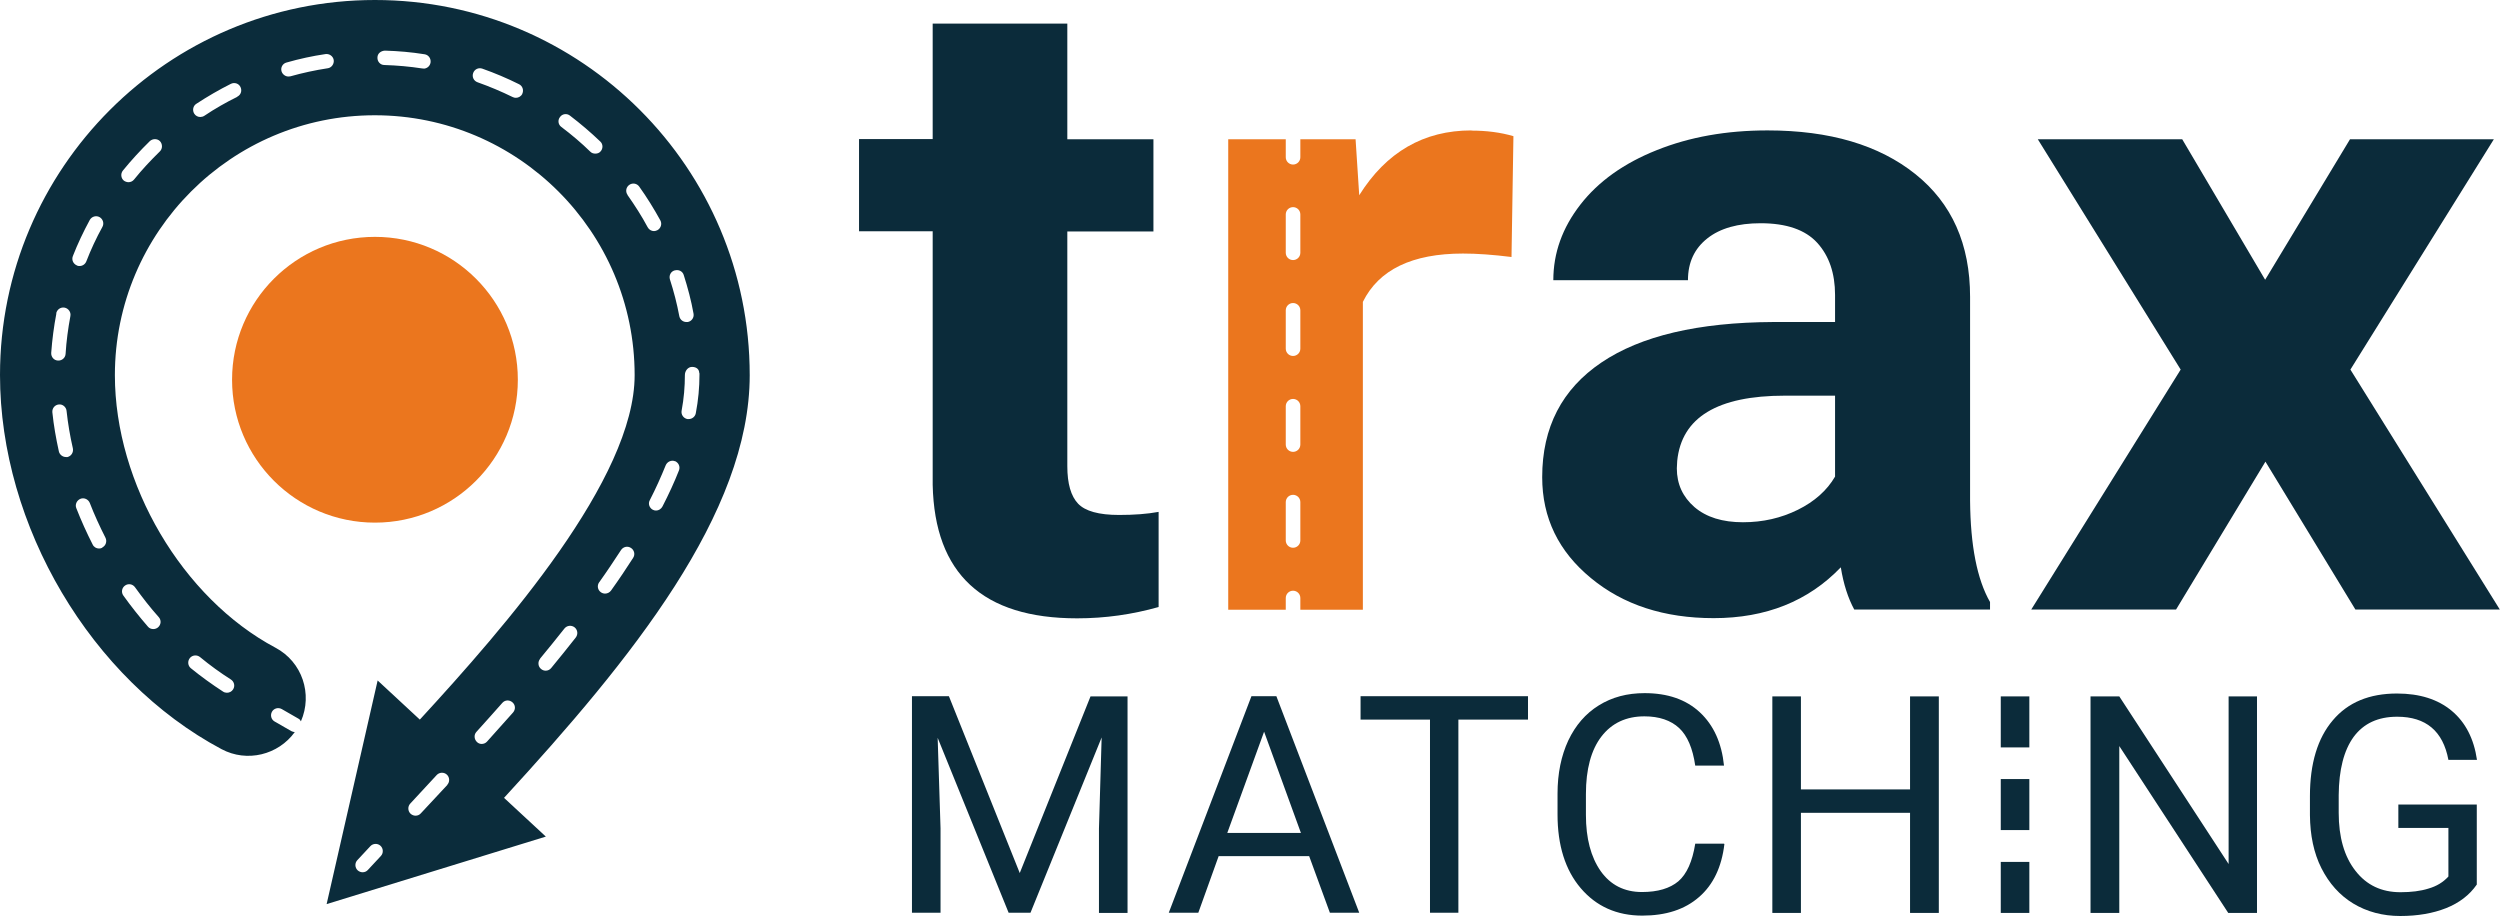
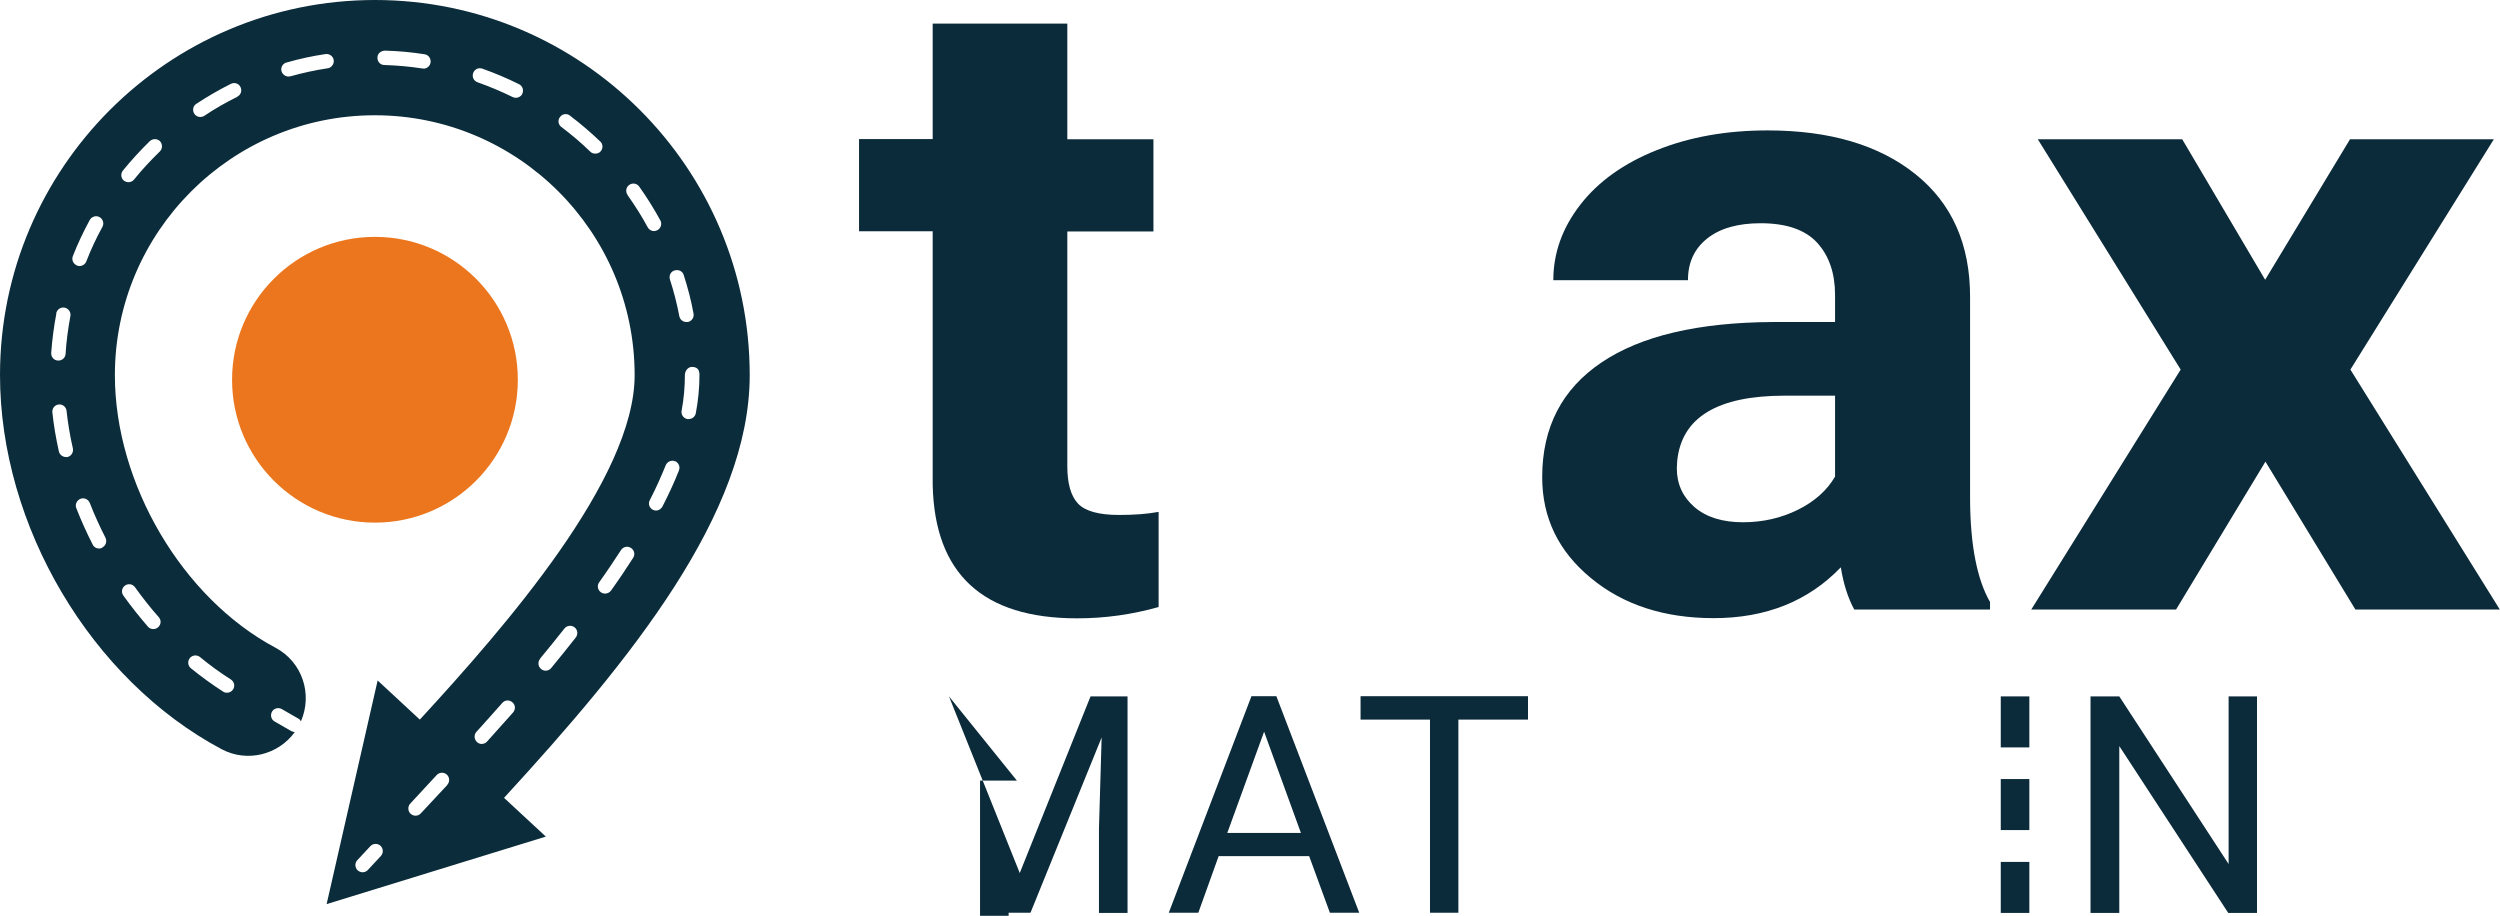
<svg xmlns="http://www.w3.org/2000/svg" id="Capa_2" data-name="Capa 2" viewBox="0 0 130.35 47.75">
  <defs>
    <style>
      .cls-1 {
        fill: #eb761e;
      }

      .cls-2 {
        fill: #0b2b3a;
      }

      .cls-3 {
        fill: #0b2c3b;
      }
    </style>
  </defs>
  <g id="Capa_1-2" data-name="Capa 1">
    <g>
      <path class="cls-2" d="M55.65,1.23v6.03h4.49v4.81h-4.49v12.24c0,.91.19,1.56.56,1.95.37.39,1.08.59,2.14.59.78,0,1.46-.05,2.06-.16v4.96c-1.38.39-2.79.59-4.25.59-4.92,0-7.43-2.32-7.53-6.96v-13.22h-3.84v-4.81h3.84V1.23h7.02Z" />
      <path class="cls-2" d="M96.68,31.78c-.32-.59-.56-1.32-.7-2.2-1.7,1.77-3.91,2.65-6.63,2.65-2.57,0-4.71-.69-6.4-2.09-1.69-1.39-2.54-3.14-2.54-5.26,0-2.6,1.03-4.59,3.09-5.98,2.06-1.39,5.05-2.09,8.95-2.11h3.23v-1.41c0-1.13-.31-2.04-.93-2.72-.62-.68-1.61-1.02-2.95-1.02-1.18,0-2.11.26-2.78.79-.67.53-1.01,1.25-1.01,2.18h-7.02c0-1.42.47-2.73,1.41-3.94.94-1.21,2.27-2.16,3.98-2.84,1.72-.69,3.64-1.03,5.78-1.03,3.24,0,5.81.76,7.71,2.28,1.9,1.52,2.85,3.65,2.85,6.4v10.63c.02,2.33.36,4.09,1.04,5.28v.39h-7.09ZM90.88,27.23c1.04,0,1.99-.22,2.86-.65s1.52-1.01,1.94-1.73v-4.22h-2.62c-3.51,0-5.38,1.13-5.61,3.4l-.02.39c0,.82.31,1.49.92,2.02.62.53,1.46.79,2.53.79Z" />
      <path class="cls-2" d="M118.11,14.58l4.42-7.32h7.5l-7.48,12.01,7.79,12.51h-7.53l-4.69-7.71-4.66,7.71h-7.55l7.79-12.51-7.45-12.01h7.53l4.32,7.32Z" />
      <circle class="cls-1" cx="19.55" cy="19.8" r="7.45" />
      <path class="cls-3" d="M39.09,19.55C39.09,8.77,30.33,0,19.55,0S0,8.77,0,19.55c0,7.87,4.75,15.89,11.55,19.51,1.33.71,2.96.3,3.82-.89-.06,0-.12-.02-.18-.05l-.87-.5c-.18-.1-.24-.33-.14-.51.1-.18.33-.24.51-.14l.87.5c.06.03.1.08.13.14.62-1.42.07-3.1-1.33-3.84-4.85-2.58-8.37-8.55-8.37-14.21,0-7.47,6.08-13.55,13.55-13.55s13.55,6.08,13.55,13.55c0,5.4-6.74,13.11-11.2,17.96l-2.2-2.04-2.66,11.66,11.43-3.52-2.18-2.02c6.65-7.24,12.81-14.84,12.81-22.04ZM2.93,16.34c.04-.2.23-.34.44-.3.2.04.34.24.3.44-.12.65-.21,1.31-.25,1.97-.01.2-.18.35-.37.35,0,0-.02,0-.03,0-.21-.01-.36-.19-.35-.4.05-.69.14-1.38.27-2.06ZM3.52,23.83s-.05,0-.08,0c-.17,0-.33-.12-.37-.29-.15-.68-.27-1.36-.34-2.04-.02-.21.13-.39.33-.41.2-.03.39.13.41.33.07.65.18,1.31.33,1.96.04.2-.08.4-.28.45ZM3.8,13.35c.25-.64.55-1.27.88-1.88.1-.18.33-.25.51-.15.18.1.25.33.15.51-.32.58-.6,1.18-.84,1.8-.06.15-.2.24-.35.24-.05,0-.09,0-.14-.03-.19-.08-.29-.29-.21-.49ZM5.33,28.56c-.05.03-.11.04-.17.04-.14,0-.27-.08-.33-.21-.31-.61-.6-1.25-.85-1.89-.08-.19.02-.41.21-.49.19-.08.41.02.49.21.24.62.52,1.23.82,1.82.09.18.02.41-.16.5ZM9.9,34.31c.13-.16.37-.18.53-.05.52.43,1.06.82,1.61,1.17.17.11.23.34.11.52-.07.11-.19.17-.32.17-.07,0-.14-.02-.2-.06-.57-.37-1.14-.78-1.68-1.22-.16-.13-.18-.37-.05-.53ZM6.52,30.53c.17-.12.4-.08.52.09.39.54.8,1.07,1.24,1.56.14.16.12.39-.04.53-.07.06-.16.09-.25.09-.1,0-.21-.04-.28-.13-.45-.52-.88-1.06-1.28-1.62-.12-.17-.08-.4.09-.52ZM8.33,7.9c-.47.46-.93.95-1.34,1.46-.07.09-.18.14-.29.14-.08,0-.17-.03-.24-.08-.16-.13-.18-.37-.05-.53.44-.54.91-1.05,1.4-1.53.15-.14.39-.14.53,0,.14.15.14.39,0,.53ZM12.37,5.05c-.59.29-1.17.62-1.72.99-.06.04-.14.06-.21.06-.12,0-.24-.06-.31-.17-.11-.17-.07-.41.11-.52.58-.38,1.18-.73,1.8-1.04.19-.09.41-.02.5.17.09.19.02.41-.17.5ZM17.08,3.56c-.65.1-1.3.24-1.94.42-.03,0-.07.01-.1.01-.16,0-.31-.11-.36-.27-.06-.2.06-.41.26-.46.66-.19,1.35-.34,2.03-.44.2-.03.4.11.43.31.03.2-.11.4-.31.43ZM36.47,19.45v.1c0,.64-.06,1.31-.19,1.99-.03.18-.19.31-.37.31-.02,0-.04,0-.07,0-.2-.04-.34-.23-.3-.44.12-.64.17-1.26.17-1.86,0-.21.16-.42.37-.42.23,0,.38.12.38.33ZM35.18,14.1c.2-.06.41.04.47.24.21.66.39,1.33.51,2.01.04.2-.09.4-.3.44-.02,0-.05,0-.07,0-.18,0-.33-.12-.37-.3-.12-.65-.29-1.3-.49-1.92-.06-.2.04-.41.24-.47ZM35.19,24.04c.19.08.29.29.21.49-.24.61-.53,1.24-.86,1.88-.07.13-.2.21-.33.21-.06,0-.12-.01-.17-.04-.18-.09-.26-.32-.16-.5.32-.62.59-1.23.83-1.82.08-.19.3-.29.49-.21ZM22.08,3.57s-.04,0-.06,0c-.65-.1-1.31-.16-1.98-.18-.21,0-.37-.18-.36-.39,0-.21.18-.35.39-.36.69.02,1.39.08,2.07.19.2.03.34.22.31.43-.03.19-.19.32-.37.32ZM27.24,4.89c-.07.13-.2.21-.34.21-.06,0-.11-.01-.17-.04-.59-.29-1.21-.55-1.83-.77-.2-.07-.3-.28-.23-.48.07-.2.28-.3.48-.23.65.23,1.29.5,1.91.81.19.09.26.32.17.5ZM31.31,7.9c-.07.08-.17.11-.27.11s-.19-.03-.26-.1c-.47-.46-.98-.89-1.51-1.29-.17-.12-.2-.36-.07-.52.12-.17.36-.2.52-.07.55.42,1.08.87,1.58,1.35.15.14.15.38,0,.53ZM32.72,10.16c-.12-.17-.08-.4.09-.52.17-.12.4-.08.52.09.4.56.77,1.16,1.1,1.76.1.18.03.41-.15.51-.06.03-.12.05-.18.05-.13,0-.26-.07-.33-.2-.31-.58-.67-1.14-1.05-1.68ZM31.25,30.35c.4-.56.77-1.12,1.13-1.67.11-.17.34-.23.52-.11.17.11.23.34.11.52-.36.56-.74,1.13-1.15,1.7-.07.1-.19.16-.31.16-.07,0-.15-.02-.22-.07-.17-.12-.21-.35-.09-.52ZM28.16,34.34c.43-.52.86-1.05,1.27-1.57.13-.16.36-.19.53-.06.16.13.19.36.06.53-.42.53-.84,1.06-1.28,1.59-.07.09-.18.14-.29.14-.08,0-.17-.03-.24-.09-.16-.13-.18-.37-.05-.53ZM19.86,44.63l-.68.73c-.07.08-.17.12-.27.12-.09,0-.18-.03-.26-.1-.15-.14-.16-.38-.02-.53l.68-.73c.14-.15.38-.16.53-.02.15.14.16.38.02.53ZM23.33,40.92l-1.39,1.49c-.07.08-.17.12-.27.12-.09,0-.18-.03-.26-.1-.15-.14-.16-.38-.02-.53l1.38-1.49c.14-.15.38-.16.53-.02s.16.38.02.53ZM25.12,38.79c-.09,0-.18-.03-.25-.1-.15-.14-.17-.38-.03-.53.45-.5.91-1.01,1.35-1.51.14-.16.37-.17.53-.03.16.14.17.37.03.53-.45.51-.9,1.01-1.36,1.52-.07.08-.18.12-.28.12Z" />
-       <path class="cls-1" d="M76.72,6.8c-2.49,0-4.44,1.13-5.85,3.38l-.19-2.92h-2.88v.94c0,.21-.17.38-.38.38s-.38-.17-.38-.38v-.94h-3v24.53h3v-.61c0-.21.17-.38.38-.38s.38.17.38.38v.61h3.26V15.74c.83-1.68,2.57-2.52,5.22-2.52.73,0,1.57.06,2.53.18l.1-6.3c-.68-.2-1.41-.29-2.19-.29ZM67.8,28.18c0,.21-.17.38-.38.38s-.38-.17-.38-.38v-2c0-.21.17-.38.38-.38s.38.17.38.38v2ZM67.8,23.18c0,.21-.17.38-.38.38s-.38-.17-.38-.38v-2c0-.21.17-.38.38-.38s.38.17.38.38v2ZM67.8,18.18c0,.21-.17.38-.38.38s-.38-.17-.38-.38v-2c0-.21.17-.38.38-.38s.38.17.38.38v2ZM67.8,13.18c0,.21-.17.38-.38.38s-.38-.17-.38-.38v-2c0-.21.17-.38.38-.38s.38.17.38.38v2Z" />
      <g>
-         <path class="cls-2" d="M49.48,36.31l3.69,9.21,3.69-9.21h1.93v11.29h-1.49v-4.4l.14-4.75-3.71,9.14h-1.14l-3.7-9.12.15,4.72v4.4h-1.49v-11.29h1.92Z" />
+         <path class="cls-2" d="M49.48,36.31l3.69,9.21,3.69-9.21h1.93v11.29h-1.49v-4.4l.14-4.75-3.71,9.14h-1.14v4.4h-1.49v-11.29h1.92Z" />
        <path class="cls-2" d="M68.27,44.64h-4.73l-1.06,2.95h-1.54l4.31-11.29h1.3l4.32,11.29h-1.53l-1.08-2.95ZM63.99,43.43h3.84l-1.92-5.28-1.92,5.28Z" />
        <path class="cls-2" d="M79.67,37.52h-3.63v10.07h-1.48v-10.07h-3.62v-1.22h8.73v1.22Z" />
-         <path class="cls-2" d="M89.91,44.01c-.14,1.19-.58,2.12-1.32,2.76-.74.65-1.73.97-2.96.97-1.33,0-2.4-.48-3.21-1.43s-1.21-2.24-1.21-3.84v-1.09c0-1.05.19-1.97.56-2.77.38-.8.91-1.41,1.59-1.83.69-.43,1.48-.64,2.39-.64,1.2,0,2.16.33,2.88,1,.72.67,1.14,1.6,1.26,2.78h-1.5c-.13-.9-.41-1.56-.84-1.96s-1.04-.61-1.81-.61c-.95,0-1.7.35-2.24,1.05-.54.7-.81,1.71-.81,3v1.09c0,1.23.26,2.2.77,2.93.51.72,1.23,1.09,2.15,1.09.83,0,1.46-.19,1.9-.56.44-.38.73-1.03.88-1.96h1.5Z" />
-         <path class="cls-2" d="M101.09,47.6h-1.5v-5.22h-5.69v5.22h-1.49v-11.29h1.49v4.85h5.69v-4.85h1.5v11.29Z" />
        <g>
          <rect class="cls-2" x="104.32" y="36.31" width="1.49" height="2.66" />
          <rect class="cls-2" x="104.32" y="40.62" width="1.49" height="2.66" />
          <rect class="cls-2" x="104.32" y="44.94" width="1.49" height="2.66" />
        </g>
        <path class="cls-2" d="M117.68,47.6h-1.5l-5.68-8.7v8.7h-1.5v-11.29h1.5l5.7,8.74v-8.74h1.48v11.29Z" />
-         <path class="cls-2" d="M129.14,46.12c-.38.55-.92.96-1.6,1.23-.68.27-1.48.41-2.39.41s-1.74-.22-2.45-.65-1.26-1.05-1.66-1.84-.59-1.72-.6-2.77v-.99c0-1.7.4-3.02,1.19-3.95.79-.94,1.91-1.4,3.35-1.4,1.18,0,2.13.3,2.85.9.72.6,1.16,1.46,1.32,2.56h-1.49c-.28-1.5-1.17-2.25-2.67-2.25-1,0-1.75.35-2.27,1.05-.51.7-.77,1.72-.78,3.04v.92c0,1.27.29,2.28.87,3.02.58.75,1.36,1.12,2.35,1.12.56,0,1.05-.06,1.46-.19.42-.12.77-.33,1.04-.63v-2.53h-2.61v-1.22h4.09v4.14Z" />
      </g>
    </g>
  </g>
</svg>